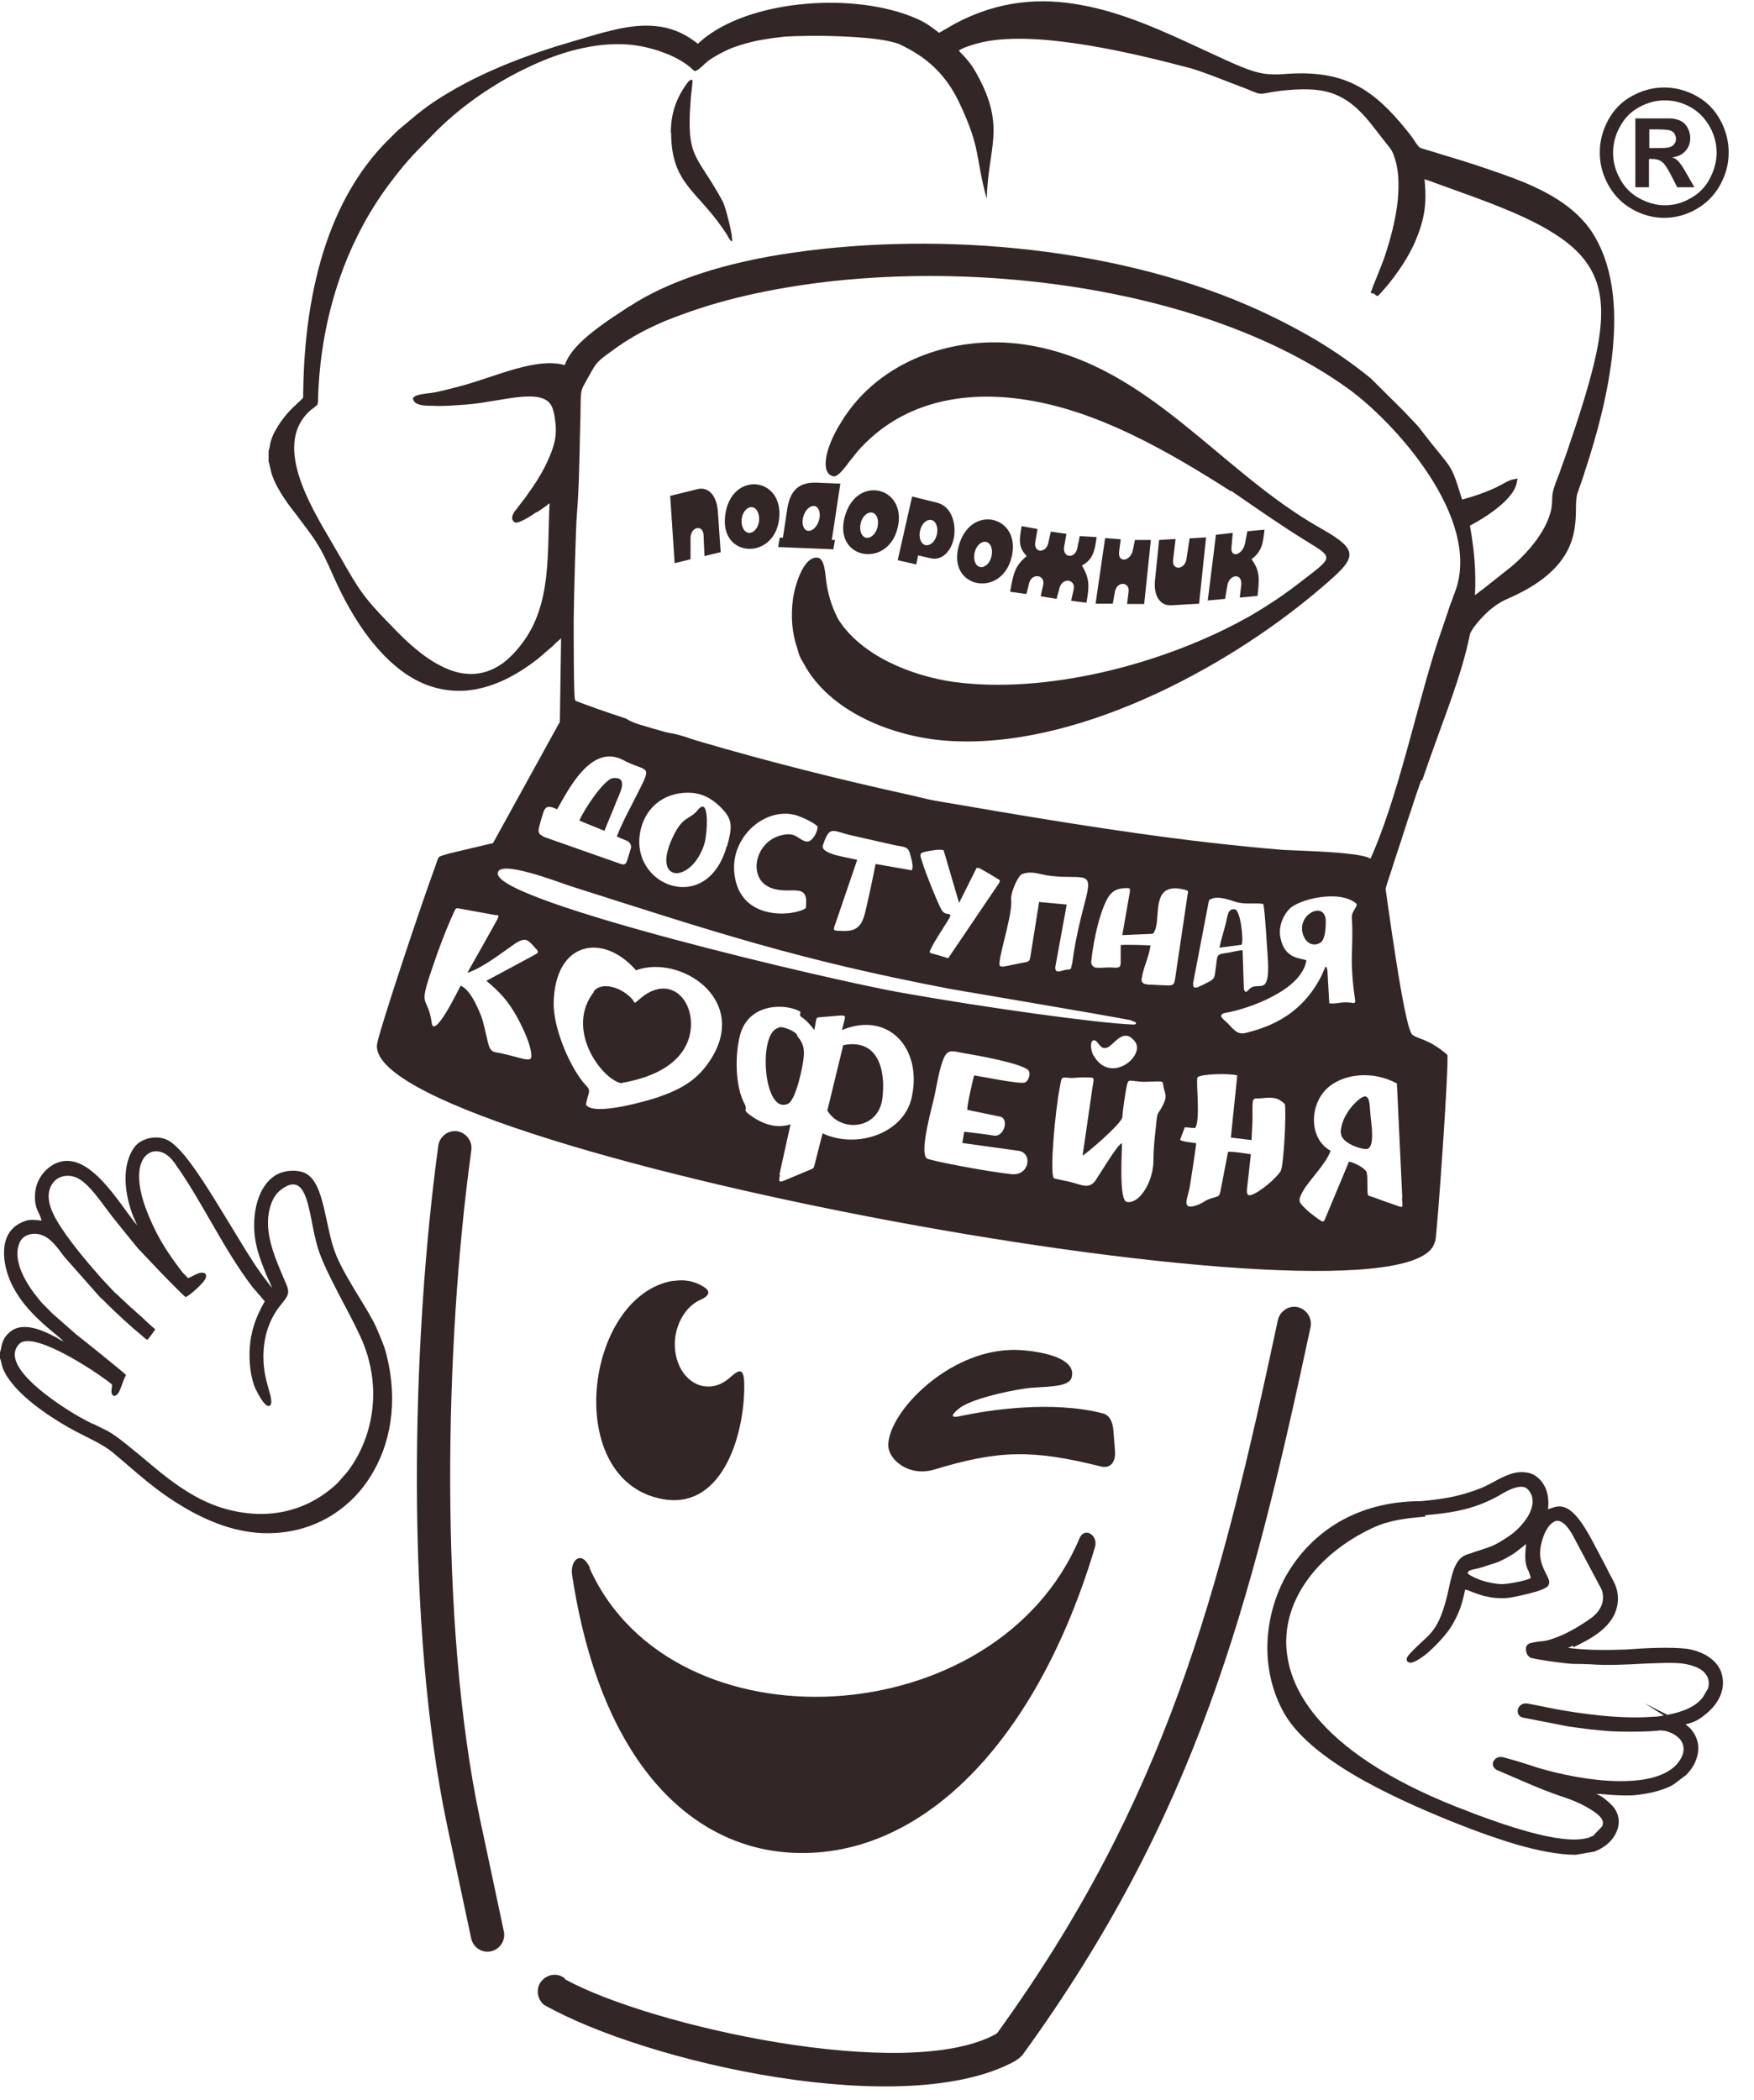
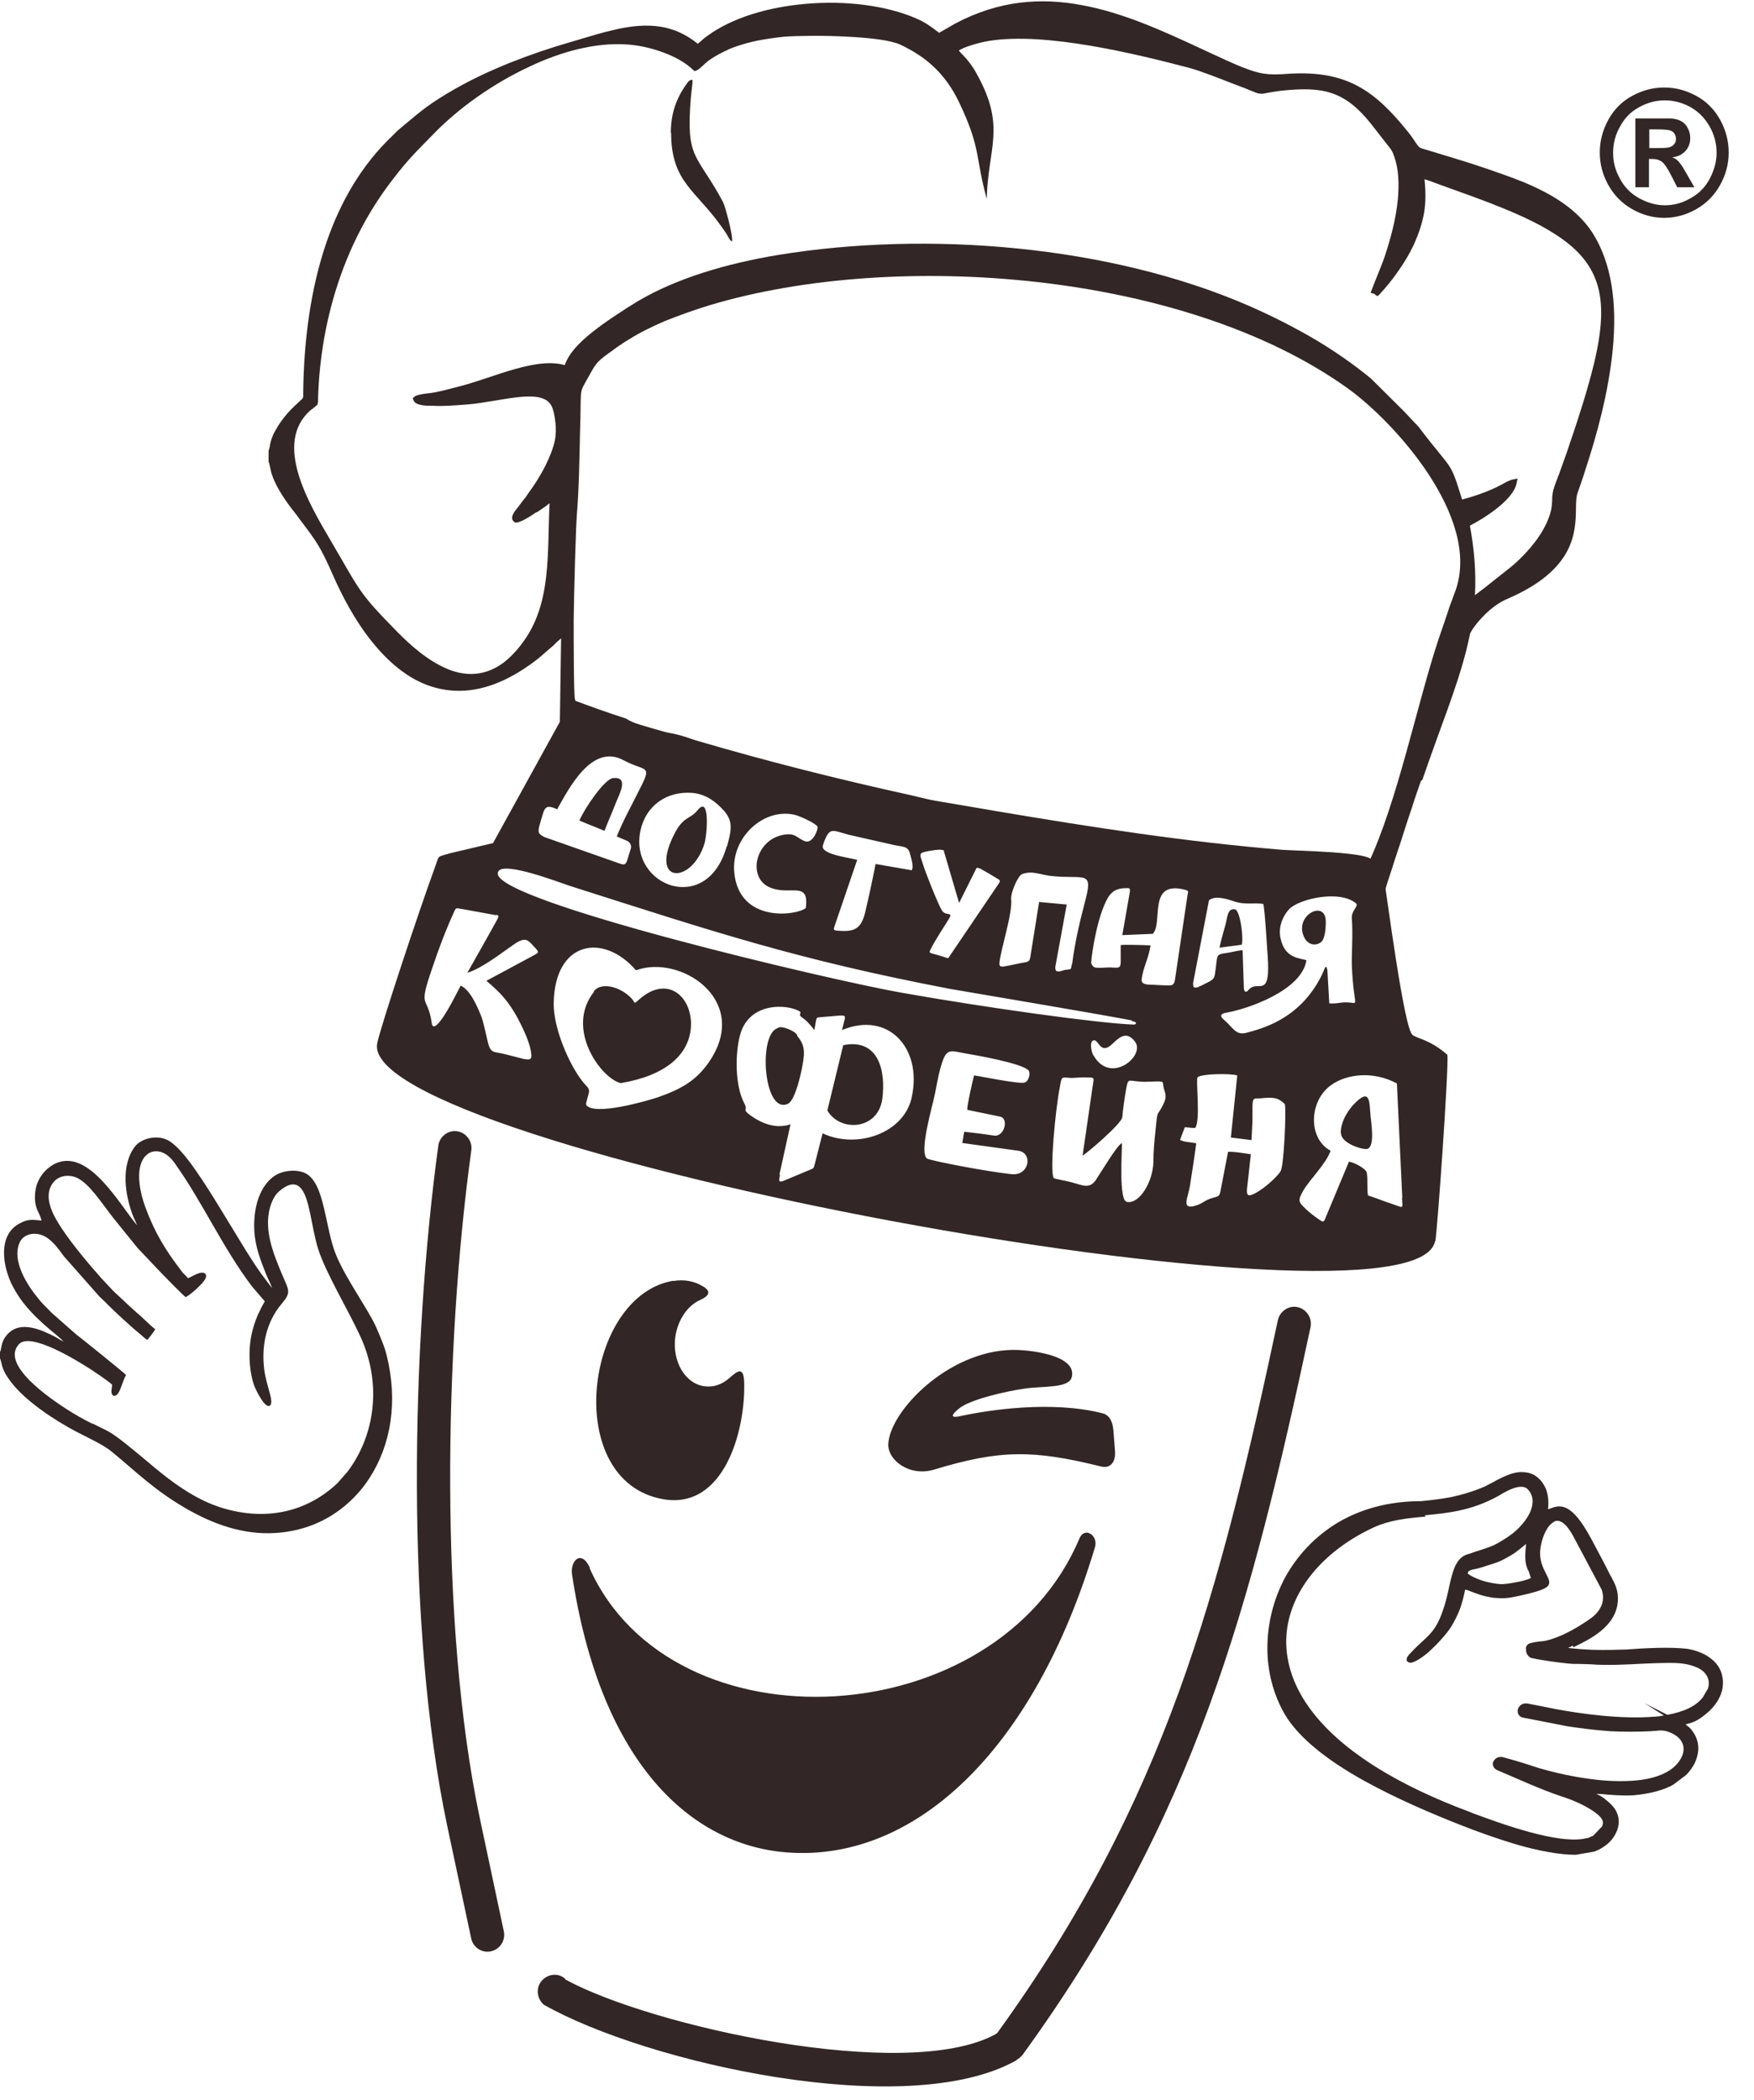
<svg xmlns="http://www.w3.org/2000/svg" width="66" height="79" viewBox="0 0 66 79" fill="none">
  <g clip-path="url(#clip0_630_11136)">
    <path fill-rule="evenodd" clip-rule="evenodd" d="M0 50.86V51.09C0.096 51.308 0.012 51.477 0.454 52.034C1.003 52.724 2.043 53.414 2.867 53.849C3.261 54.055 3.882 54.334 4.217 54.612C5.209 55.435 5.83 56.064 7.024 56.754C8.016 57.323 9.139 57.735 10.345 57.662C12.078 57.565 13.272 56.585 13.905 55.592C14.718 54.334 14.98 52.712 14.55 50.981C14.467 50.63 14.3 50.267 14.168 49.952C13.881 49.286 13.033 48.136 12.651 47.217C12.221 46.188 12.233 44.505 11.492 44.13C11.134 43.961 10.62 44.033 10.333 44.227C9.796 44.59 9.521 45.377 9.569 46.297C9.605 46.914 9.808 47.41 10.023 47.955C10.082 48.088 10.202 48.33 10.238 48.451L9.844 47.931C9.461 47.398 9.103 46.793 8.757 46.224C8.518 45.825 8.279 45.45 8.052 45.074C7.789 44.651 7.407 44.057 7.108 43.67C6.929 43.428 6.666 43.126 6.427 42.956C5.997 42.641 5.328 42.799 5.077 43.126C4.54 43.828 4.695 44.953 5.017 45.764C5.065 45.873 5.125 45.994 5.161 46.091C4.528 45.353 3.417 43.307 2.198 43.719C1.935 43.803 1.696 44.021 1.577 44.191C1.41 44.421 1.314 44.687 1.314 45.038C1.314 45.486 1.481 45.583 1.565 45.909C1.183 45.873 1.039 45.849 0.717 46.03C-0.072 46.466 0.096 47.58 0.43 48.282C0.812 49.081 1.445 49.661 2.114 50.206C2.198 50.279 2.329 50.388 2.389 50.46C2.282 50.412 2.198 50.352 2.091 50.291C1.577 50.025 0.776 49.649 0.287 50.182C0.024 50.46 0.072 50.703 0 50.86ZM3.488 53.559C3.118 53.377 2.783 53.184 2.449 52.966C1.935 52.627 -0.012 51.332 0.717 50.557C1.147 50.097 2.867 51.162 3.273 51.417C3.452 51.526 4.086 51.949 4.217 52.082C4.217 52.252 4.133 52.409 4.277 52.506C4.444 52.506 4.504 52.3 4.563 52.155C4.623 51.998 4.671 51.84 4.743 51.719C4.659 51.622 3.046 50.327 2.855 50.182L1.947 49.383C1.72 49.141 1.613 49.069 1.398 48.79C1.027 48.33 0.43 47.422 0.741 46.732C0.884 46.418 1.266 46.357 1.529 46.442C1.911 46.551 2.186 46.962 2.413 47.265L3.751 48.778C3.847 48.875 3.954 48.959 4.038 49.056C4.289 49.31 4.958 49.928 5.232 50.146C5.34 50.23 5.435 50.339 5.543 50.4C5.591 50.352 5.83 50.037 5.842 50C5.639 49.843 5.364 49.553 5.197 49.419L4.874 49.129C4.814 49.069 4.778 49.044 4.719 48.984L4.408 48.693C4.348 48.645 4.313 48.608 4.253 48.548L3.811 48.076C3.309 47.507 2.736 46.829 2.318 46.2C2.043 45.776 1.553 45.002 2.031 44.445C2.234 44.215 2.616 44.154 2.939 44.324C3.369 44.554 3.799 45.207 4.098 45.595C4.277 45.837 4.456 46.042 4.635 46.273L5.185 46.95L6.069 47.882C6.224 48.04 6.905 48.742 6.988 48.79C7.18 48.693 7.574 48.33 7.681 48.173C7.813 48.003 7.777 47.822 7.514 47.882C7.335 47.931 7.215 48.028 7.072 48.076C7 47.979 6.893 47.907 6.821 47.798C6.236 47.035 5.83 46.381 5.471 45.413C5.292 44.929 5.101 44.13 5.364 43.634C5.483 43.416 5.71 43.234 6.057 43.331C6.308 43.404 6.499 43.634 6.618 43.815C7.61 45.207 8.398 46.962 9.485 48.391L9.963 48.947C9.629 49.528 9.378 50.17 9.39 51.005C9.39 51.38 9.449 51.804 9.569 52.131C9.617 52.252 9.939 52.942 10.13 52.881C10.309 52.821 10.13 52.361 10.106 52.24C10.047 52.022 9.987 51.816 9.951 51.574C9.82 50.654 10.011 49.734 10.596 49.044C10.967 48.596 10.883 48.572 10.596 47.894C10.286 47.144 9.868 46.164 10.214 45.256C10.298 45.038 10.405 44.881 10.548 44.772C11.325 44.142 11.528 44.989 11.671 45.643C11.767 46.103 11.839 46.551 11.97 46.974C12.269 47.907 13.117 49.298 13.559 50.267C14.383 52.058 14.108 53.983 13.081 55.35L12.699 55.786C11.516 56.9 9.987 57.202 8.398 56.73C7.992 56.609 7.598 56.428 7.263 56.234C6.32 55.689 5.746 55.12 4.946 54.479C4.802 54.358 4.659 54.249 4.504 54.128C4.014 53.765 3.978 53.801 3.464 53.535L3.488 53.559Z" fill="#322726" />
    <path fill-rule="evenodd" clip-rule="evenodd" d="M21.264 74.45C24.454 76.205 34.082 78.347 37.451 76.52C37.475 76.508 37.499 76.483 37.523 76.471C43.866 67.708 45.885 59.962 48.083 49.661C48.155 49.323 48.489 49.093 48.824 49.165C49.158 49.238 49.385 49.577 49.314 49.916C47.056 60.482 44.989 68.326 38.467 77.306C38.407 77.367 38.347 77.427 38.276 77.464C38.252 77.488 38.24 77.5 38.216 77.512C34.094 79.8 24.31 77.585 20.464 75.406C20.201 75.176 20.153 74.777 20.38 74.51C20.607 74.244 21.001 74.196 21.264 74.426M23.211 31.458C23.438 30.877 23.749 30.332 24.012 29.799C24.573 28.71 24.334 29.061 23.45 28.589C22.268 27.96 21.407 29.654 20.965 30.441C20.715 30.332 20.535 30.259 20.44 30.574C20.38 30.756 20.332 30.925 20.285 31.107C20.225 31.349 20.308 31.385 20.476 31.482C21.431 31.821 22.375 32.148 23.331 32.486C23.522 32.559 23.558 32.486 23.606 32.341C23.653 32.196 23.689 32.063 23.737 31.918C23.773 31.797 23.701 31.675 23.594 31.627L23.223 31.47L23.211 31.458ZM21.802 30.864C21.993 30.404 22.757 29.291 23.068 29.267C23.677 29.206 23.307 29.86 23.188 30.163C23.044 30.538 22.889 30.877 22.745 31.252C22.435 31.119 22.112 30.998 21.802 30.864ZM27.357 31.833C27.536 31.179 27.584 30.877 27.225 30.477C26.951 30.175 26.58 29.872 26.055 29.824C25.123 29.751 24.31 30.259 24.095 31.264C23.677 33.322 26.604 34.471 27.345 31.833H27.357ZM26.509 31.724C26.055 33.225 24.49 33.273 25.302 31.518C25.696 30.659 25.935 30.864 26.258 30.465C26.712 29.908 26.616 31.361 26.509 31.724ZM42.17 35.549C42.266 35.524 43.138 35.549 43.293 35.561C43.221 36.045 43.03 36.347 42.958 36.819C42.934 36.989 43.066 37.025 43.245 37.037C43.448 37.037 43.663 37.062 43.866 37.062C44.117 37.074 44.177 37.062 44.213 36.844L44.691 33.624C44.703 33.564 44.738 33.515 44.631 33.479C43.15 33.067 43.783 34.701 43.377 35.125L42.23 35.173L42.516 33.539C42.516 33.467 42.54 33.394 42.409 33.406C42.158 33.406 41.883 33.431 41.68 33.782C41.286 34.483 41.083 35.839 41.059 36.202C41.059 36.275 41.143 36.396 41.238 36.396C41.525 36.42 41.608 36.372 41.907 36.396C42.134 36.408 42.17 36.384 42.17 36.154V35.536V35.549ZM50.007 37.739C50.269 37.764 50.425 37.703 50.616 37.703C51.213 37.691 50.938 38.054 50.867 36.299C50.855 35.912 50.914 35.125 50.867 34.544C50.843 34.241 51.142 34.084 51.022 33.975C50.389 33.455 48.872 33.818 48.513 34.193C48.262 34.459 48.083 34.895 48.191 35.319C48.358 36.057 48.907 36.033 49.158 36.117C48.991 37.255 46.936 37.957 46.148 38.09C45.981 38.115 45.861 38.187 46.041 38.345C46.423 38.671 46.494 38.962 46.925 38.841C47.438 38.696 48.872 38.369 49.708 36.735C49.851 36.456 49.887 36.202 49.947 36.493L50.019 37.739H50.007ZM49.887 34.665C49.887 35.052 49.827 35.331 49.72 35.428C49.517 35.597 49.218 35.549 49.075 35.258C48.669 34.435 49.887 33.806 49.887 34.665ZM40.342 36.263C40.438 35.512 40.605 34.762 40.808 33.987C41.166 32.68 40.844 33.092 39.53 32.946C39.124 32.898 38.849 32.74 38.467 32.874C38.299 32.934 38.025 33.588 38.048 33.818C38.108 34.374 37.642 35.73 37.606 36.239C37.606 36.36 37.654 36.347 37.738 36.36C38.037 36.311 38.311 36.239 38.61 36.19C38.741 36.154 38.741 36.117 38.765 36.021L39.1 33.927L40.139 34.023C39.996 34.81 39.852 35.585 39.709 36.372C39.709 36.517 39.733 36.541 39.864 36.541L40.079 36.481C40.306 36.444 40.294 36.505 40.33 36.275L40.342 36.263ZM45.109 37.11C45.228 37.074 45.336 37.001 45.443 36.953C45.742 36.807 45.694 36.747 45.754 36.36C45.813 35.948 45.754 35.9 46.112 35.851C46.327 35.827 46.53 35.754 46.757 35.742L46.805 37.195C46.829 37.304 46.877 37.352 46.972 37.243C47.02 37.195 47.068 37.134 47.175 37.11C47.474 37.025 47.797 37.352 47.701 35.972C47.677 35.67 47.593 34.169 47.534 33.999C47.175 33.951 46.841 34.036 46.471 33.915C46.22 33.83 45.73 33.66 45.491 33.866L44.894 36.977C44.894 37.134 44.906 37.183 45.109 37.122V37.11ZM45.885 35.657C45.945 35.367 46.029 35.077 46.112 34.786C46.184 34.52 46.184 34.145 46.471 34.205C46.674 34.241 46.805 35.355 46.721 35.536L45.897 35.645L45.885 35.657ZM30.319 34.157C30.463 33.08 29.698 33.733 28.922 33.358C28.133 32.971 28.42 31.627 29.435 31.409C29.937 31.3 29.985 31.53 30.284 31.639C30.582 31.76 30.797 31.179 30.761 31.094C30.702 30.973 30.164 30.731 29.985 30.671C28.802 30.32 27.488 31.47 27.631 32.837C27.823 34.714 29.949 34.447 30.319 34.157ZM34.297 32.74C34.405 32.62 34.273 32.244 34.238 32.099C34.166 31.821 33.975 31.857 33.64 31.784C33.127 31.663 32.601 31.554 32.087 31.433C31.311 31.264 31.227 31.01 30.964 31.797C30.857 32.135 31.944 32.256 32.255 32.341C31.968 33.176 31.681 34.023 31.395 34.859C31.371 34.943 31.359 34.992 31.478 35.004C32.087 35.052 32.386 35.004 32.553 34.326C32.697 33.721 32.828 33.104 32.947 32.498L34.273 32.728L34.297 32.74ZM35.516 31.99C35.397 31.918 35.002 32.002 34.871 32.026C34.512 32.087 34.644 32.196 34.727 32.498C34.787 32.728 35.289 33.987 35.432 34.229C35.599 34.52 35.946 34.205 35.635 34.677C35.564 34.798 35.169 35.391 35.038 35.67C34.978 35.791 34.943 35.827 35.062 35.863C35.205 35.9 35.42 35.96 35.564 36.008C35.695 36.057 35.683 36.045 35.743 35.948L37.571 33.249C37.618 33.164 37.666 33.128 37.559 33.067C37.344 32.934 37.117 32.801 36.902 32.68C36.699 32.595 36.758 32.656 36.675 32.789L36.089 33.963L35.516 32.014V31.99ZM41.142 39.688C41.776 40.826 43.114 39.712 42.708 39.18C42.266 38.599 41.919 39.325 41.644 39.41C41.37 39.494 41.322 39.107 41.154 39.131C40.987 39.156 41.059 39.555 41.142 39.7V39.688ZM42.218 42.992C42.218 43.368 42.098 45.147 42.397 45.207C42.875 45.304 43.377 44.457 43.4 43.719C43.4 43.295 43.436 42.92 43.484 42.484C43.568 41.625 43.532 42.072 43.806 41.467C43.914 41.213 43.83 41.092 43.795 40.947C43.723 40.669 43.854 40.669 43.4 40.681C43.138 40.681 43.126 40.705 42.875 40.681C42.445 40.656 42.457 40.535 42.373 40.971C42.325 41.225 42.242 41.818 42.23 42.024C42.206 42.266 40.844 43.428 40.736 43.464C40.856 42.617 40.987 41.77 41.107 40.911C41.178 40.451 41.214 40.547 40.748 40.523L40.318 40.547C39.912 40.523 39.96 40.463 39.876 40.911C39.709 41.77 39.494 44.07 39.649 44.312C39.697 44.348 40.151 44.421 40.318 44.469C40.724 44.578 40.987 44.735 41.226 44.396C41.393 44.154 42.038 43.065 42.206 43.005L42.218 42.992ZM36.663 40.451C36.914 40.487 38.371 40.789 38.562 40.717C38.706 40.669 38.789 40.378 38.706 40.269C38.502 40.003 36.722 39.688 36.281 39.615C35.815 39.531 35.647 39.434 35.48 39.882C35.337 40.269 35.265 40.717 35.181 41.141C35.086 41.613 34.584 43.295 34.871 43.573C35.002 43.658 37.141 44.07 38.072 44.166C38.741 44.227 38.873 43.355 38.311 43.283L36.209 42.992L36.281 42.569C36.281 42.569 37.045 42.654 37.403 42.714C37.786 42.775 37.977 42.072 37.63 42L36.4 41.746C36.364 41.685 36.603 40.62 36.651 40.463L36.663 40.451ZM52.766 45.062L52.563 40.753C51.691 40.281 50.664 40.378 50.054 40.838C49.254 41.443 49.218 42.823 50.066 43.283C49.923 43.743 49.278 44.372 49.039 44.784C48.812 45.183 48.872 45.219 49.147 45.486C49.23 45.571 49.457 45.752 49.636 45.873C49.792 45.982 49.815 45.97 49.875 45.813L50.759 43.694C50.95 43.719 51.392 43.949 51.428 44.106C51.476 44.336 51.428 44.747 51.476 44.965C51.822 45.074 52.026 45.171 52.372 45.28C52.838 45.437 52.778 45.498 52.754 45.05L52.766 45.062ZM50.449 42.617C50.449 42.157 50.759 41.709 50.998 41.479C51.572 40.911 51.524 41.479 51.572 41.976C51.595 42.242 51.739 43.101 51.464 43.21C51.297 43.271 50.461 43.005 50.461 42.629L50.449 42.617ZM46.554 40.451C46.279 40.366 45.18 40.39 45.061 40.523C44.989 40.608 45.18 42.121 44.977 42.423C44.858 42.436 44.786 42.411 44.583 42.399L44.404 42.871C44.499 42.956 44.87 42.968 45.013 43.005C44.941 43.549 44.858 44.07 44.774 44.614C44.703 45.038 44.452 45.486 44.929 45.365C45.3 45.268 45.288 45.147 45.658 45.05C45.825 45.002 45.885 45.002 45.921 44.82L46.208 43.331C46.315 43.295 46.913 43.392 47.068 43.416C47.02 43.84 46.972 44.263 46.925 44.699C46.901 44.953 46.948 45.026 47.211 44.893C47.677 44.651 48.143 44.154 48.191 44.045C48.31 43.828 48.406 41.794 48.346 41.528C48.095 41.286 47.916 41.262 47.462 41.31C47.175 41.334 47.128 41.237 47.128 41.697V42.169L47.092 42.883L46.315 42.787L46.554 40.475V40.451ZM18.66 34.423L17.394 34.193C17.167 34.157 17.167 34.133 17.107 34.254C16.808 34.895 16.498 35.706 16.271 36.396C15.709 38.018 16.091 37.376 16.247 38.49C16.271 38.659 16.366 38.611 16.45 38.538C16.761 38.236 17.179 37.364 17.334 37.074C17.692 37.231 17.955 37.848 18.098 38.199C18.182 38.393 18.278 38.877 18.361 39.216C18.469 39.64 18.576 39.543 19.006 39.652L19.711 39.833C19.902 39.858 20.034 39.894 19.986 39.603C19.926 39.131 19.58 38.49 19.46 38.26C19.126 37.667 18.851 37.352 18.302 36.892L20.058 35.948C20.225 35.851 20.32 35.839 20.153 35.67C20.022 35.536 20.01 35.488 19.855 35.379C19.723 35.306 19.568 35.379 19.424 35.464C18.887 35.827 18.17 36.408 17.585 36.59C17.967 35.912 18.349 35.246 18.72 34.568C18.767 34.471 18.779 34.423 18.672 34.411L18.66 34.423ZM22.339 37.291C22.662 36.88 23.45 37.17 23.809 37.606C23.904 37.776 23.88 37.727 24.036 37.606C25.183 36.577 26.15 37.606 25.983 38.78C25.852 39.676 25.075 40.451 23.355 40.741C22.614 40.559 21.252 38.696 22.351 37.304L22.339 37.291ZM23.928 36.493C22.698 35.077 20.87 35.391 20.834 37.739C20.822 38.659 21.407 40.039 21.933 40.693C22.053 40.85 22.196 40.923 22.16 41.092C22.148 41.165 22.041 41.492 22.053 41.552C22.327 42 24.394 41.395 24.752 41.274C25.613 40.971 26.258 40.644 26.783 39.785C28.145 37.558 25.589 35.9 23.94 36.493H23.928ZM29.268 38.671C29.364 38.538 30.021 38.817 29.997 38.962C30.152 39.156 30.272 39.337 30.248 39.7C30.224 40.087 29.949 41.383 29.65 41.516C28.73 41.952 28.515 38.877 29.268 38.671ZM29.328 44.179C29.471 43.549 29.603 42.92 29.746 42.29C29.268 42.448 28.766 42.327 28.253 41.964C27.894 41.709 28.157 41.782 28.014 41.516C27.655 40.85 27.655 39.652 27.846 38.938C28.145 37.788 29.399 37.739 29.997 37.994C30.164 38.066 30.116 38.078 30.104 38.151C30.092 38.199 30.128 38.236 30.164 38.26C30.331 38.369 30.487 38.538 30.642 38.744C30.666 38.635 30.678 38.526 30.702 38.405C30.726 38.272 30.738 38.272 30.869 38.26C31.108 38.236 31.359 38.224 31.598 38.199C31.705 38.199 31.825 38.175 31.789 38.32L31.681 38.744C33.437 38.018 34.68 39.434 34.321 41.201C34.082 42.605 32.267 43.247 30.953 42.629C30.857 43.017 30.749 43.416 30.654 43.803C30.606 43.985 30.606 43.937 30.427 44.021L29.531 44.396C29.28 44.505 29.304 44.421 29.352 44.179H29.328ZM31.729 39.313C33.055 39.047 33.342 40.269 33.198 41.346C33.031 42.508 31.61 42.593 31.132 41.77L31.729 39.313ZM42.588 38.381C41.059 38.09 36.352 37.304 35.743 37.195C29.985 36.093 26.915 35.065 21.443 33.322C21.061 33.2 18.672 32.269 18.732 32.874C18.827 33.939 31.18 36.856 33.927 37.34C37.141 37.909 41.322 38.49 42.66 38.538C42.731 38.538 42.755 38.502 42.743 38.478C42.743 38.441 42.66 38.417 42.588 38.405V38.381ZM51.858 31.688C51.858 31.688 51.858 31.688 51.858 31.7V31.688ZM53.997 46.684C53.28 50.63 13.475 43.198 14.192 39.252C14.3 38.671 15.805 34.145 16.354 32.656C16.545 32.135 16.414 32.256 16.916 32.099L18.552 31.712L21.527 26.314C22.172 26.556 22.841 26.798 23.558 27.028C23.677 27.112 23.868 27.197 24.119 27.27C24.681 27.439 25.493 27.669 26.317 27.887C28.79 28.613 31.502 29.303 34.262 29.908C38.765 30.998 43.209 31.76 47.832 32.16C49.672 32.317 50.484 32.317 51.978 32.305C52.217 33.963 52.838 38.684 53.148 38.925C53.352 39.083 53.782 39.083 54.462 39.676C54.522 40.1 54.092 46.224 54.008 46.696L53.997 46.684ZM25.326 48.185C25.744 48.112 26.126 48.185 26.461 48.391C26.807 48.596 26.628 48.766 26.365 48.887C25.887 49.093 25.505 49.625 25.41 50.291C25.29 51.211 25.78 52.046 26.509 52.143C26.855 52.191 27.177 52.07 27.452 51.828C27.739 51.574 27.978 51.38 28.002 51.973C28.061 53.777 27.261 56.791 24.956 56.391C21.133 55.725 21.981 48.73 25.338 48.173L25.326 48.185ZM22.184 58.981C25.302 65.929 37.499 65.263 40.617 57.868C40.808 57.408 41.334 57.747 41.202 58.195C38.921 65.82 34.369 70.177 29.399 69.657C25.804 69.269 22.566 66.098 21.527 59.236C21.443 58.703 21.873 58.267 22.196 58.969L22.184 58.981ZM35.146 55.278C37.618 54.527 38.873 54.527 41.417 55.157C41.788 55.254 41.991 54.987 41.955 54.563C41.931 54.309 41.919 54.055 41.895 53.801C41.871 53.523 41.776 53.232 41.489 53.16C39.542 52.663 37.164 53.051 36.233 53.244C36.077 53.281 35.552 53.414 36.089 52.978C36.495 52.639 37.881 52.324 38.574 52.227C39.243 52.131 40.235 52.227 40.33 51.792C40.533 50.944 38.646 50.763 38.096 50.775C35.671 50.811 33.473 53.087 33.425 54.322C33.401 54.914 34.214 55.556 35.146 55.278ZM17.728 43.319C16.725 50.618 16.522 61.112 18.051 68.374L18.959 72.647C19.03 72.985 18.815 73.324 18.469 73.397C18.134 73.469 17.8 73.252 17.728 72.901L16.82 68.64C15.255 61.184 15.47 50.557 16.498 43.053C16.569 42.714 16.904 42.484 17.238 42.557C17.573 42.629 17.8 42.968 17.728 43.307V43.319Z" fill="#322726" />
    <path fill-rule="evenodd" clip-rule="evenodd" d="M59.181 61.898C59.121 61.935 59.062 61.959 59.002 61.983C59.289 62.019 59.623 62.044 59.946 62.056C60.4 62.068 60.842 62.056 61.2 62.044C61.499 62.019 61.917 61.995 62.347 61.983C62.777 61.971 63.195 61.983 63.494 62.019C63.995 62.104 64.354 62.31 64.581 62.576C64.688 62.709 64.76 62.843 64.796 63C64.832 63.145 64.844 63.302 64.82 63.472C64.772 63.811 64.557 64.174 64.198 64.464C63.876 64.731 63.709 64.779 63.553 64.828C63.518 64.828 63.47 64.852 63.422 64.864L63.47 64.9C63.47 64.9 63.494 64.924 63.506 64.924C63.518 64.936 63.529 64.948 63.589 64.997C63.733 65.154 63.828 65.324 63.876 65.517C63.924 65.711 63.912 65.917 63.84 66.135C63.804 66.244 63.757 66.365 63.685 66.462C63.613 66.582 63.529 66.679 63.446 66.764L62.98 67.115C62.813 67.224 62.574 67.309 62.323 67.381C62.048 67.454 61.75 67.502 61.475 67.527C61.057 67.551 60.579 67.514 60.232 67.478H60.065C60.065 67.478 60.185 67.527 60.244 67.563C60.316 67.611 60.376 67.648 60.424 67.696C60.471 67.732 60.531 67.781 60.591 67.841C60.722 67.962 60.806 68.083 60.854 68.216C60.925 68.398 60.925 68.58 60.877 68.761C60.83 68.931 60.734 69.1 60.615 69.233C60.471 69.391 60.292 69.512 60.113 69.596C60.089 69.596 60.077 69.609 60.053 69.621C60.029 69.633 60.017 69.633 59.993 69.645C59.755 69.681 59.528 69.73 59.289 69.766C58.667 69.766 57.855 69.609 57.067 69.379C56.29 69.148 55.526 68.87 54.976 68.652C53.961 68.253 52.575 67.672 51.309 66.97C50.03 66.256 48.884 65.409 48.334 64.464C47.904 63.714 47.689 62.855 47.689 61.995C47.689 61.075 47.916 60.156 48.358 59.332C48.812 58.509 49.481 57.783 50.353 57.263C51.201 56.766 52.24 56.464 53.471 56.464C53.865 56.428 54.247 56.379 54.63 56.306C55.012 56.222 55.382 56.113 55.741 55.968C55.896 55.907 56.063 55.81 56.23 55.725C56.398 55.629 56.577 55.544 56.732 55.483C56.995 55.374 57.234 55.35 57.449 55.387C57.616 55.411 57.76 55.483 57.879 55.592C57.998 55.689 58.094 55.834 58.166 55.992C58.249 56.21 58.285 56.464 58.249 56.766C58.273 56.766 58.309 56.742 58.333 56.742C58.656 56.621 59.062 56.476 59.731 57.626C59.91 57.928 60.089 58.291 60.28 58.642C60.388 58.848 60.495 59.054 60.591 59.248L60.627 59.308C60.782 59.599 60.901 59.829 60.877 60.228C60.806 61.196 59.802 61.668 59.205 61.959M53.638 57.045C52.957 57.105 52.3 57.166 51.655 57.468C50.616 57.953 49.732 58.655 49.158 59.478C48.633 60.228 48.346 61.087 48.406 61.983C48.465 62.891 48.86 63.835 49.696 64.767C50.771 65.965 52.575 67.139 55.311 68.156L55.394 68.192C56.41 68.567 58.679 69.415 59.719 69.136C59.767 69.136 59.814 69.112 59.85 69.088C59.886 69.076 59.922 69.064 59.946 69.052L60.292 68.689C60.292 68.689 60.316 68.592 60.316 68.555C60.316 68.519 60.304 68.471 60.28 68.434C60.209 68.301 60.029 68.168 59.814 68.035C59.492 67.841 59.109 67.684 58.883 67.611L58.703 67.551C57.915 67.284 57.114 66.909 56.338 66.582C56.23 66.534 56.183 66.449 56.171 66.365C56.171 66.328 56.171 66.292 56.195 66.256C56.207 66.219 56.242 66.195 56.266 66.159C56.35 66.086 56.469 66.062 56.613 66.111C57.067 66.231 57.485 66.365 57.927 66.51C58.715 66.74 59.85 66.982 60.877 66.994C61.63 67.006 62.323 66.909 62.813 66.595C63.028 66.462 63.183 66.28 63.279 66.086C63.327 65.989 63.35 65.88 63.35 65.784C63.35 65.687 63.327 65.59 63.267 65.493C63.195 65.372 63.064 65.263 62.873 65.178C62.634 65.07 62.466 65.082 62.287 65.106C62.227 65.106 62.18 65.106 62.12 65.118C61.582 65.142 61.093 65.142 60.591 65.118C60.089 65.082 59.575 65.021 59.002 64.936L57.33 64.61C57.21 64.597 57.138 64.513 57.114 64.428C57.114 64.392 57.102 64.355 57.114 64.307C57.114 64.271 57.138 64.234 57.162 64.198C57.222 64.113 57.33 64.053 57.485 64.077L58.046 64.186C58.118 64.198 58.202 64.222 58.285 64.234C58.369 64.246 58.452 64.271 58.524 64.283C59.504 64.464 60.985 64.67 62.215 64.573C62.347 64.573 62.478 64.549 62.61 64.525L61.881 64.065L62.741 64.501C63.338 64.392 63.816 64.186 64.079 63.835L64.27 63.508C64.27 63.508 64.282 63.436 64.294 63.399C64.318 63.206 64.258 63.048 64.139 62.915C64.019 62.782 63.828 62.697 63.625 62.637C63.529 62.612 63.434 62.588 63.338 62.576C63.004 62.528 62.442 62.552 61.833 62.576C61.176 62.612 60.459 62.649 59.85 62.6C59.731 62.6 59.611 62.588 59.48 62.588C59.301 62.588 59.121 62.588 58.942 62.564C58.727 62.54 58.5 62.516 58.273 62.479C58.058 62.443 57.855 62.419 57.664 62.37C57.592 62.37 57.544 62.322 57.509 62.286C57.449 62.225 57.437 62.153 57.425 62.116C57.425 62.056 57.413 61.995 57.425 61.947C57.449 61.886 57.497 61.826 57.592 61.802C57.7 61.777 57.819 61.753 57.927 61.741C58.166 61.741 58.476 61.632 58.787 61.499C59.265 61.281 59.719 60.978 59.91 60.833C60.065 60.712 60.209 60.543 60.28 60.337C60.328 60.18 60.34 59.998 60.268 59.792L59.193 57.771C59.026 57.468 58.871 57.299 58.739 57.239C58.644 57.19 58.548 57.19 58.476 57.239C58.393 57.287 58.309 57.359 58.237 57.468C58.058 57.735 57.951 58.146 57.951 58.425C57.951 58.764 58.082 59.006 58.178 59.199C58.261 59.369 58.333 59.49 58.273 59.611C58.237 59.708 58.046 59.792 57.807 59.865C57.449 59.974 56.959 60.071 56.804 60.095C56.637 60.119 56.493 60.119 56.338 60.107C56.183 60.107 56.039 60.071 55.86 60.034C55.705 59.998 55.562 59.938 55.418 59.889C55.322 59.853 55.227 59.804 55.131 59.792C55.072 60.083 55.012 60.301 54.94 60.507C54.857 60.724 54.761 60.93 54.606 61.184C54.522 61.317 54.403 61.475 54.247 61.644C54.104 61.814 53.925 61.983 53.77 62.128C53.519 62.346 53.28 62.492 53.148 62.528C53.101 62.54 53.053 62.552 53.017 62.528C52.957 62.516 52.921 62.467 52.933 62.395C52.933 62.346 52.981 62.274 53.065 62.189C53.232 62.007 53.375 61.874 53.507 61.753C53.865 61.426 54.104 61.209 54.355 60.385C54.427 60.156 54.474 59.938 54.522 59.72C54.654 59.114 54.773 58.594 55.227 58.461C55.322 58.437 55.394 58.413 55.478 58.376C55.824 58.267 56.159 58.17 56.41 58.013C56.601 57.904 56.768 57.795 56.923 57.674C57.079 57.553 57.21 57.42 57.353 57.239C57.521 57.021 57.64 56.791 57.664 56.561C57.688 56.367 57.64 56.185 57.497 56.028C57.27 55.762 56.72 56.064 56.457 56.222L56.398 56.258C55.382 56.827 54.474 56.912 53.614 56.996L53.638 57.045ZM57.497 59.066C57.413 58.848 57.353 58.703 57.425 58.074C57.282 58.195 57.138 58.304 56.995 58.413C56.828 58.521 56.66 58.618 56.481 58.703C56.386 58.751 56.278 58.788 56.159 58.824C56.039 58.86 55.932 58.897 55.824 58.933C55.693 58.969 55.585 59.006 55.502 59.018C55.322 59.054 55.239 59.078 55.227 59.187C55.346 59.284 55.538 59.369 55.741 59.441C55.992 59.526 56.278 59.575 56.493 59.587C56.601 59.587 56.899 59.55 57.174 59.49C57.341 59.453 57.509 59.405 57.604 59.357C57.568 59.236 57.533 59.139 57.509 59.066H57.497Z" fill="#322726" />
    <path fill-rule="evenodd" clip-rule="evenodd" d="M48.274 32.438C48.8 32.474 51.583 32.728 51.619 32.377C51.655 32.039 48.728 32.002 48.262 31.966C44.595 31.663 41.107 31.119 37.511 30.514C35.396 30.15 33.115 29.763 33.043 29.799V29.86C38.048 30.949 43.114 32.039 48.262 32.45" fill="#322726" />
    <path fill-rule="evenodd" clip-rule="evenodd" d="M53.471 29.364C53.34 29.739 53.22 30.078 53.136 30.356C53.017 30.695 52.898 31.07 52.778 31.445C52.73 31.603 52.682 31.748 52.599 31.99C52.563 32.111 52.515 32.244 52.467 32.39C52.42 32.547 52.372 32.692 52.336 32.801C52.312 32.874 52.288 32.946 52.264 33.019C52.193 33.225 52.121 33.467 52.085 33.648L52.025 33.963L51.87 33.685C51.81 33.576 51.798 33.394 51.786 33.213C51.786 33.031 51.763 32.849 51.715 32.813L51.643 32.753C51.643 32.753 51.559 32.68 51.512 32.644L51.44 32.583L51.476 32.498C52.587 30.163 53.34 26.386 54.152 23.977C54.224 23.772 54.295 23.566 54.474 23.033C54.522 22.876 54.57 22.743 54.618 22.622C54.666 22.489 54.713 22.356 54.761 22.235C55.765 19.475 52.444 15.844 50.699 14.597C44.559 10.204 33.688 9.393 26.724 11.474C26.162 11.644 25.589 11.85 25.039 12.067C24.561 12.273 24.107 12.491 23.701 12.745C23.582 12.818 23.474 12.878 23.379 12.951C23.283 13.011 23.175 13.084 23.068 13.169C22.471 13.592 22.447 13.629 22.184 14.101C22.148 14.161 22.112 14.234 22.076 14.294C21.873 14.658 21.861 14.658 21.849 15.105C21.849 15.481 21.837 15.844 21.826 16.219C21.802 17.272 21.79 18.325 21.706 19.366C21.67 19.777 21.599 22.247 21.587 23.324C21.587 24.002 21.587 26.144 21.634 26.301C21.849 27.015 21.945 26.616 21.981 27.96C23.665 27.693 24.43 27.233 25.935 27.766C26.962 28.129 28.587 28.698 28.671 28.71L29.113 28.746L28.635 28.976H28.611C27.99 28.952 25.887 28.371 24.358 27.935C23.785 27.778 23.283 27.633 22.984 27.56L21.611 27.185C21.515 27.161 21.455 27.185 21.407 27.185C21.336 27.209 21.264 27.233 21.157 27.221C21.121 27.318 21.097 27.427 21.061 27.524L21.24 15.432C21.073 13.847 20.846 13.35 23.498 11.644C23.582 11.583 23.665 11.535 23.749 11.486C23.845 11.426 23.928 11.377 24 11.329C25.457 10.47 27.321 9.913 29.304 9.586C34.883 8.678 41.716 9.211 46.984 11.499C47.844 11.874 48.704 12.309 49.505 12.781C50.257 13.229 50.962 13.726 51.583 14.234L52.826 15.469L53.375 16.05C54.833 17.974 54.498 17.115 55.215 19.439V19.463C55.251 19.535 55.263 19.608 55.287 19.681C55.287 19.705 55.299 19.741 55.311 19.777C55.992 23.469 54.845 25.454 53.519 29.339" fill="#322726" />
    <path fill-rule="evenodd" clip-rule="evenodd" d="M51.715 11.051L51.572 11.014L51.619 10.893C51.691 10.7 51.763 10.53 51.834 10.349C51.93 10.107 52.025 9.877 52.109 9.635C52.312 9.017 52.527 8.255 52.599 7.492C52.647 6.923 52.635 6.379 52.468 5.907C52.396 5.677 52.324 5.592 52.205 5.447L51.572 4.636C51.094 4.043 50.652 3.692 50.126 3.51C49.6 3.329 49.003 3.329 48.203 3.413C47.94 3.45 47.773 3.474 47.665 3.498C47.546 3.522 47.486 3.534 47.414 3.522C47.331 3.522 47.259 3.486 47.104 3.425C47.008 3.389 46.889 3.329 46.709 3.268C46.578 3.22 46.471 3.171 46.363 3.135C45.837 2.929 45.18 2.675 44.798 2.566C43.747 2.288 42.385 1.949 41.023 1.719C39.661 1.489 38.299 1.368 37.224 1.537C37.009 1.573 36.746 1.634 36.495 1.719C36.34 1.767 36.197 1.828 36.077 1.9C36.137 1.973 36.185 2.021 36.245 2.082C36.412 2.263 36.567 2.433 36.782 2.832C37.857 4.793 37.176 5.556 37.129 7.48C36.687 5.87 36.925 5.616 36.101 3.873C35.743 3.111 35.217 2.457 34.441 1.985C34.333 1.912 34.166 1.828 34.011 1.743C33.891 1.682 33.784 1.634 33.688 1.61C33.294 1.489 32.613 1.416 31.896 1.38C31 1.331 30.045 1.344 29.507 1.38C29.172 1.416 28.838 1.465 28.515 1.525C28.217 1.586 27.918 1.67 27.643 1.767C27.5 1.816 27.369 1.876 27.249 1.937C27.13 1.997 27.01 2.058 26.891 2.13C26.831 2.167 26.771 2.203 26.724 2.239C26.664 2.275 26.616 2.312 26.568 2.36C26.532 2.384 26.497 2.421 26.461 2.457C26.377 2.53 26.294 2.614 26.21 2.651L26.138 2.675L26.078 2.627C25.804 2.36 25.409 2.142 24.991 1.985C24.514 1.803 24 1.695 23.558 1.67C22.399 1.598 21.121 1.937 19.926 2.505C18.517 3.159 17.214 4.103 16.294 5.059C16.151 5.205 16.259 5.096 16.115 5.241C15.506 5.858 15.207 6.173 14.61 6.972C12.161 10.276 12.006 13.968 11.97 14.924C11.97 15.069 11.97 15.166 11.946 15.202V15.226L11.922 15.239C11.874 15.287 11.827 15.323 11.779 15.36C11.755 15.384 11.719 15.408 11.695 15.42C10.262 16.667 11.624 18.942 12.472 20.383C12.555 20.528 12.639 20.673 12.711 20.794L12.818 20.976C13.511 22.186 13.678 22.477 14.789 23.602C15.195 24.026 15.841 24.667 16.581 25.043C17.298 25.418 18.122 25.527 18.935 24.934C19.174 24.752 19.424 24.498 19.64 24.207C20.774 22.719 20.583 20.794 20.679 18.93C20.643 18.954 20.607 18.979 20.571 19.015C20.452 19.1 20.332 19.184 20.201 19.269H20.177C20.01 19.39 19.484 19.729 19.365 19.644C19.209 19.535 19.269 19.378 19.377 19.221C19.413 19.172 19.448 19.136 19.484 19.087C19.508 19.051 19.544 19.015 19.556 18.991C19.616 18.906 19.675 18.833 19.723 18.773C19.759 18.736 19.807 18.664 19.878 18.555C20.105 18.252 20.344 17.877 20.535 17.49C20.691 17.175 20.822 16.848 20.882 16.546C20.918 16.364 20.93 16.098 20.894 15.856C20.87 15.626 20.822 15.396 20.75 15.263C20.38 14.561 18.827 15.117 17.573 15.214C17.083 15.251 16.641 15.287 16.306 15.263C16.283 15.263 16.259 15.263 16.223 15.263C16.008 15.263 15.649 15.251 15.566 15.069L15.53 14.984L15.59 14.924C15.673 14.851 15.924 14.815 16.127 14.791C16.199 14.791 16.271 14.767 16.318 14.767C16.629 14.706 16.963 14.621 17.322 14.524C18.588 14.198 20.261 13.375 21.336 13.762C21.599 13.859 21.718 13.944 21.802 14.004C21.826 14.028 21.622 14.04 21.622 14.04C21.646 14.04 21.587 14.089 21.778 13.956C21.778 17.175 21.67 20.504 21.18 23.953L20.942 24.159C20.942 24.159 20.858 24.244 20.822 24.28C20.691 24.389 20.595 24.474 20.512 24.546C20.285 24.752 20.105 24.897 19.687 25.176C18.994 25.624 18.278 25.914 17.537 25.975C16.868 26.023 16.187 25.89 15.518 25.503C14.909 25.151 14.383 24.631 13.917 24.038C13.344 23.3 12.89 22.452 12.543 21.666C12.042 20.528 11.91 20.37 11.289 19.547C11.206 19.427 11.11 19.305 11.014 19.184C10.871 19.003 10.728 18.797 10.596 18.591C10.465 18.373 10.333 18.143 10.25 17.901C10.214 17.817 10.19 17.696 10.166 17.587C10.142 17.49 10.13 17.405 10.106 17.369V17.345V17.32V16.957C10.106 16.957 10.142 16.848 10.154 16.776C10.166 16.703 10.178 16.631 10.202 16.558C10.226 16.485 10.25 16.425 10.274 16.364C10.298 16.304 10.333 16.243 10.369 16.183C10.501 15.941 10.644 15.747 10.811 15.553C10.967 15.372 11.146 15.214 11.325 15.045C11.409 14.972 11.409 14.96 11.409 14.876C11.409 14.851 11.409 14.815 11.409 14.767C11.432 12.818 11.683 10.857 12.293 9.09C12.818 7.577 13.607 6.209 14.754 5.12C14.789 5.084 14.813 5.059 14.849 5.023C14.897 4.975 14.945 4.926 15.016 4.866L15.219 4.696C15.864 4.152 16.199 3.873 17.107 3.353C17.788 2.965 18.493 2.639 19.221 2.348C19.95 2.058 20.703 1.803 21.455 1.586C21.622 1.537 21.79 1.489 21.945 1.44C22.315 1.331 22.674 1.222 23.044 1.138C23.737 0.968 24.322 0.92 24.86 1.005C25.374 1.089 25.816 1.295 26.258 1.646C26.294 1.61 26.341 1.573 26.401 1.525C26.461 1.465 26.52 1.416 26.592 1.368C27.536 0.666 28.91 0.266 30.319 0.145C31.813 0.012 33.354 0.206 34.465 0.69C34.835 0.847 35.05 1.017 35.289 1.198L35.337 1.235L35.946 0.884C37.594 0.012 39.171 -0.097 40.712 0.194C42.242 0.472 43.735 1.15 45.24 1.852L45.503 1.973C45.897 2.154 46.303 2.348 46.721 2.518C47.092 2.663 47.319 2.735 47.569 2.772C47.82 2.808 48.083 2.808 48.525 2.772C49.6 2.711 50.401 2.869 51.082 3.232C51.763 3.595 52.324 4.152 52.933 4.902C53.112 5.12 53.208 5.265 53.268 5.362C53.328 5.447 53.363 5.495 53.399 5.531C53.459 5.58 53.566 5.604 53.817 5.677C53.889 5.701 53.985 5.725 54.128 5.773C54.678 5.943 55.227 6.1 55.753 6.282C56.29 6.463 56.816 6.645 57.33 6.851C57.879 7.081 58.381 7.335 58.811 7.637C59.241 7.94 59.611 8.291 59.886 8.703C60.686 9.913 60.842 11.498 60.686 13.133C60.531 14.754 60.077 16.401 59.635 17.732L59.611 17.817C59.528 18.059 59.444 18.313 59.36 18.543C59.313 18.676 59.301 18.882 59.301 19.124C59.289 20.032 59.253 21.436 56.72 22.525C56.41 22.658 56.111 22.876 55.848 23.142C55.657 23.336 55.478 23.542 55.346 23.772L55.167 24.086L54.904 23.808V22.585C54.904 22.585 54.928 22.67 54.94 22.707C54.94 22.731 54.94 22.755 54.952 22.767V22.791C55.191 22.622 55.526 22.368 55.86 22.113C56.254 21.799 56.637 21.496 56.852 21.327C57.162 21.073 57.509 20.722 57.807 20.322C58.046 19.995 58.237 19.644 58.333 19.305C58.393 19.112 58.393 18.979 58.405 18.821C58.405 18.736 58.405 18.652 58.429 18.531C58.441 18.422 58.524 18.192 58.596 18.01C58.62 17.938 58.644 17.877 58.667 17.829C58.715 17.683 58.775 17.526 58.835 17.357C58.942 17.066 59.038 16.776 59.133 16.485L59.181 16.352C59.468 15.493 59.743 14.633 59.97 13.713C60.292 12.394 60.34 11.426 60.089 10.651C59.838 9.889 59.313 9.308 58.464 8.775C57.401 8.097 55.836 7.541 54.522 7.069L54.116 6.923L53.985 6.875C53.865 6.826 53.722 6.778 53.602 6.742C53.65 7.214 53.65 7.601 53.59 7.976C53.519 8.4 53.387 8.787 53.184 9.235C53.029 9.562 52.838 9.877 52.635 10.167C52.396 10.518 52.133 10.833 51.894 11.087L51.846 11.135L51.775 11.111L51.715 11.051Z" fill="#322726" />
    <path fill-rule="evenodd" clip-rule="evenodd" d="M25.254 4.999C25.254 6.851 26.186 7.153 27.154 8.533C27.225 8.63 27.273 8.703 27.345 8.811C27.392 8.884 27.464 9.066 27.548 9.078C27.584 8.872 27.297 7.771 27.201 7.589C26.21 5.749 25.804 6.028 25.995 3.68C26.007 3.486 26.067 3.171 26.055 3.002C25.935 3.002 25.899 3.074 25.851 3.135C25.445 3.692 25.242 4.273 25.242 4.999" fill="#322726" />
    <path fill-rule="evenodd" clip-rule="evenodd" d="M54.618 18.858C54.618 18.858 54.737 18.846 54.797 18.833C54.976 18.809 55.167 18.749 55.37 18.688C55.729 18.579 56.087 18.434 56.338 18.313C56.374 18.289 56.422 18.265 56.481 18.24C56.625 18.156 56.804 18.059 56.923 18.035L57.103 17.998L57.067 18.18C56.935 18.809 55.872 19.475 55.346 19.753L55.167 19.85L54.642 18.858H54.618Z" fill="#322726" />
    <path d="M62.06 5.568H62.275C62.574 5.568 62.765 5.568 62.837 5.531C62.908 5.507 62.968 5.471 63.004 5.41C63.052 5.35 63.064 5.289 63.064 5.217C63.064 5.144 63.04 5.084 63.004 5.023C62.968 4.963 62.908 4.926 62.825 4.902C62.753 4.878 62.562 4.866 62.275 4.866H62.06V5.568ZM61.535 7.044V4.454H62.048C62.538 4.454 62.813 4.454 62.861 4.454C63.028 4.466 63.171 4.503 63.267 4.563C63.362 4.612 63.446 4.696 63.506 4.817C63.565 4.926 63.601 5.047 63.601 5.193C63.601 5.386 63.541 5.544 63.422 5.677C63.303 5.81 63.135 5.895 62.92 5.919C62.992 5.943 63.064 5.979 63.099 6.016C63.147 6.052 63.195 6.112 63.267 6.209C63.291 6.233 63.35 6.342 63.458 6.524L63.757 7.044H63.111L62.896 6.621C62.753 6.342 62.633 6.161 62.538 6.088C62.442 6.016 62.323 5.979 62.18 5.979H62.048V7.044H61.523H61.535ZM62.633 3.776C62.299 3.776 61.989 3.861 61.678 4.031C61.367 4.2 61.128 4.442 60.961 4.757C60.782 5.071 60.698 5.398 60.698 5.749C60.698 6.1 60.782 6.415 60.961 6.73C61.128 7.044 61.367 7.286 61.678 7.456C61.989 7.625 62.311 7.722 62.645 7.722C62.98 7.722 63.303 7.637 63.613 7.456C63.924 7.286 64.163 7.044 64.33 6.73C64.497 6.415 64.593 6.088 64.593 5.749C64.593 5.41 64.509 5.071 64.33 4.757C64.151 4.442 63.912 4.2 63.613 4.031C63.303 3.861 62.992 3.776 62.657 3.776H62.633ZM62.633 3.292C63.052 3.292 63.446 3.401 63.828 3.607C64.21 3.813 64.509 4.115 64.724 4.503C64.939 4.89 65.047 5.301 65.047 5.737C65.047 6.173 64.939 6.572 64.724 6.96C64.509 7.347 64.21 7.65 63.828 7.867C63.446 8.085 63.04 8.194 62.622 8.194C62.203 8.194 61.797 8.085 61.415 7.867C61.033 7.65 60.734 7.347 60.519 6.96C60.304 6.572 60.197 6.173 60.197 5.737C60.197 5.301 60.304 4.902 60.519 4.503C60.734 4.115 61.033 3.813 61.415 3.607C61.797 3.401 62.191 3.292 62.61 3.292H62.633Z" fill="#322726" />
-     <path fill-rule="evenodd" clip-rule="evenodd" d="M45.443 22.61L45.754 20.116L46.387 20.044L46.339 20.576C46.291 21.024 46.769 20.879 46.853 20.419L46.936 19.983L47.581 19.923C47.522 20.431 47.498 20.722 47.092 21.036C47.414 21.472 47.39 21.762 47.319 22.416L46.65 22.477L46.709 21.968C46.721 21.532 46.255 21.617 46.184 22.017L46.1 22.525L45.455 22.585L45.443 22.61ZM41.226 22.695L41.584 20.237L42.17 20.286L42.11 20.758C42.062 21.157 42.48 21.133 42.612 20.758L42.707 20.31H43.305L43.054 22.719H42.409L42.468 22.247C42.504 21.884 42.038 21.847 41.955 22.247L41.871 22.707H41.226V22.695ZM38.013 22.235C38.132 21.605 38.168 21.302 38.634 20.915C38.299 20.576 38.359 20.286 38.443 19.79L39.04 19.898L38.956 20.383C38.885 20.782 39.315 20.831 39.434 20.467L39.542 19.995L40.127 20.08L40.043 20.564C39.972 20.976 40.438 21.036 40.533 20.637L40.629 20.165L41.262 20.201C41.202 20.758 41.083 21.085 40.712 21.266C40.999 21.762 40.999 22.041 40.88 22.67L40.306 22.598L40.402 22.162C40.474 21.787 39.996 21.714 39.876 22.089L39.757 22.525L39.159 22.428L39.255 21.992C39.327 21.617 38.837 21.545 38.729 21.92L38.622 22.343L38.013 22.259V22.235ZM35.05 19.56C35.217 19.596 35.313 19.838 35.253 20.104C35.193 20.371 35.002 20.54 34.823 20.504C34.656 20.467 34.56 20.225 34.62 19.959C34.68 19.693 34.871 19.523 35.05 19.56ZM33.784 21.048L34.321 18.676L35.253 18.906C35.838 19.051 35.994 19.753 35.886 20.262C35.791 20.709 35.468 21.097 35.026 21L34.548 20.891L34.477 21.23L33.784 21.073V21.048ZM30.678 19.039C30.833 19.1 30.893 19.342 30.809 19.596C30.725 19.85 30.534 20.007 30.367 19.959C30.212 19.898 30.152 19.656 30.236 19.402C30.319 19.148 30.51 18.991 30.678 19.039ZM29.28 20.576L29.34 20.225H29.459L29.626 19.124C29.758 18.289 30.224 18.131 30.773 18.156L31.621 18.192L31.299 20.31H31.418L31.359 20.661L29.28 20.576ZM25.386 21.194L25.218 18.652L26.246 18.398C26.628 18.301 26.962 18.603 27.01 19.221L27.118 20.77L26.508 20.915L26.473 20.116C26.449 19.717 25.983 19.814 25.983 20.237V21.036L25.398 21.181L25.386 21.194ZM32.816 19.281C32.995 19.317 33.079 19.56 33.019 19.826C32.959 20.092 32.756 20.262 32.589 20.225C32.41 20.189 32.326 19.947 32.386 19.681C32.446 19.414 32.649 19.245 32.816 19.281ZM31.777 19.475C32.195 17.817 34.166 18.301 33.772 19.874C33.389 21.387 31.383 21.036 31.777 19.475ZM28.288 19.076C28.468 19.088 28.587 19.317 28.563 19.584C28.539 19.85 28.36 20.056 28.181 20.044C28.002 20.032 27.882 19.802 27.906 19.535C27.93 19.269 28.109 19.063 28.288 19.076ZM27.285 19.402C27.488 17.696 29.507 17.913 29.316 19.523C29.137 21.073 27.094 21 27.285 19.402ZM37.105 20.383C37.284 20.419 37.367 20.661 37.308 20.927C37.248 21.194 37.045 21.363 36.878 21.327C36.699 21.29 36.615 21.048 36.675 20.782C36.734 20.516 36.937 20.346 37.105 20.383ZM36.065 20.576C36.483 18.906 38.467 19.402 38.06 20.976C37.678 22.489 35.671 22.138 36.065 20.576ZM45.383 20.201L45.12 22.707L44.069 22.767C43.675 22.791 43.4 22.44 43.46 21.835L43.615 20.31L44.236 20.274L44.141 21.061C44.093 21.46 44.571 21.448 44.643 21.036L44.762 20.25L45.383 20.213V20.201ZM46.303 18.47C43.89 16.933 41.322 15.469 38.646 15.045C36.233 14.658 33.879 15.13 32.255 16.994C32.123 17.163 32.004 17.308 31.896 17.442C31.896 17.442 31.896 17.442 31.896 17.454C31.657 17.756 31.49 17.95 31.347 17.913C30.881 17.805 31.012 16.921 31.621 15.928C33.091 13.459 36.125 12.515 38.801 12.999C43.269 13.798 45.897 17.72 49.66 19.85C51.273 20.758 51.058 20.976 49.541 22.259C46.064 25.188 40.414 28.202 35.635 27.863C33.581 27.718 31.179 26.761 30.224 24.922C30.128 24.788 30.056 24.619 30.009 24.413C29.806 23.844 29.746 23.203 29.841 22.501C29.889 22.15 30.2 20.915 30.761 20.976C31.036 21 31.048 21.581 31.096 21.908C31.167 22.416 31.323 22.876 31.538 23.288C32.398 24.655 34.273 25.418 35.874 25.648C39.303 26.12 43.759 25.018 47.02 23.179C47.689 22.791 48.322 22.368 48.884 21.932C50.162 20.939 50.233 21.012 49.146 20.346C48.203 19.765 47.271 19.112 46.339 18.47H46.303Z" fill="#322726" />
  </g>
  <defs>
    <clipPath id="clip0_630_11136">
      <rect width="65.047" height="78.505" fill="white" />
    </clipPath>
  </defs>
</svg>